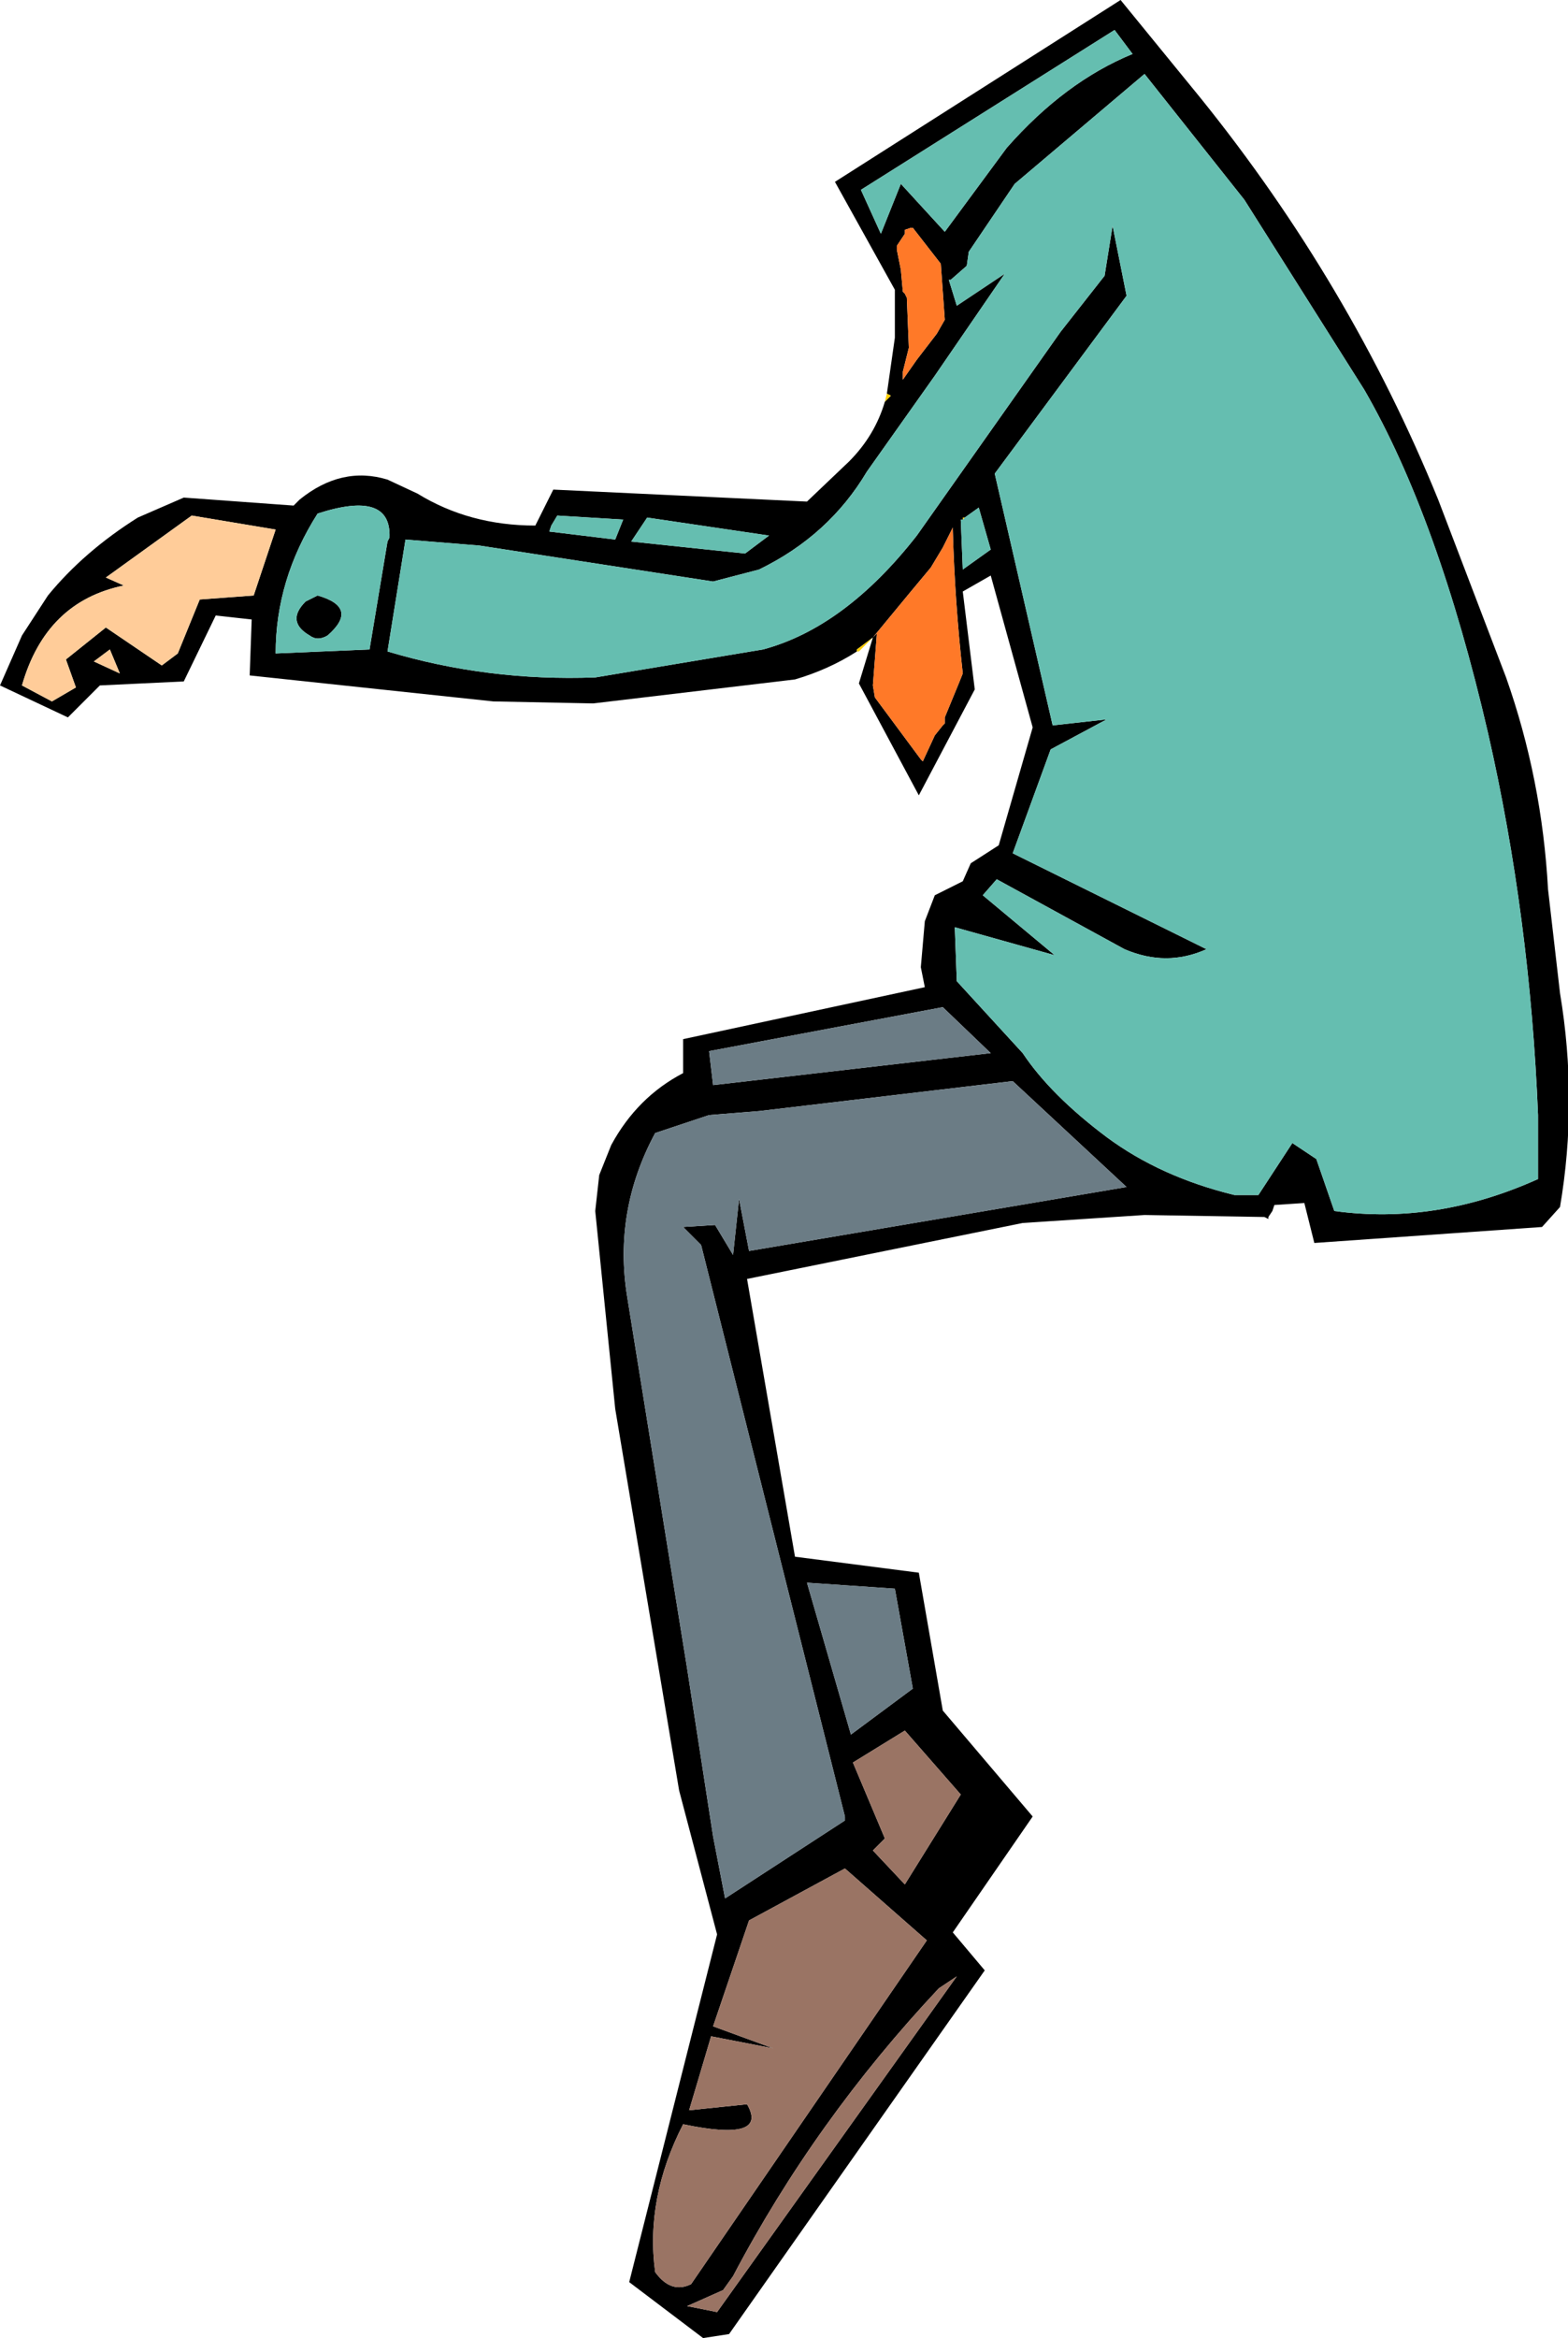
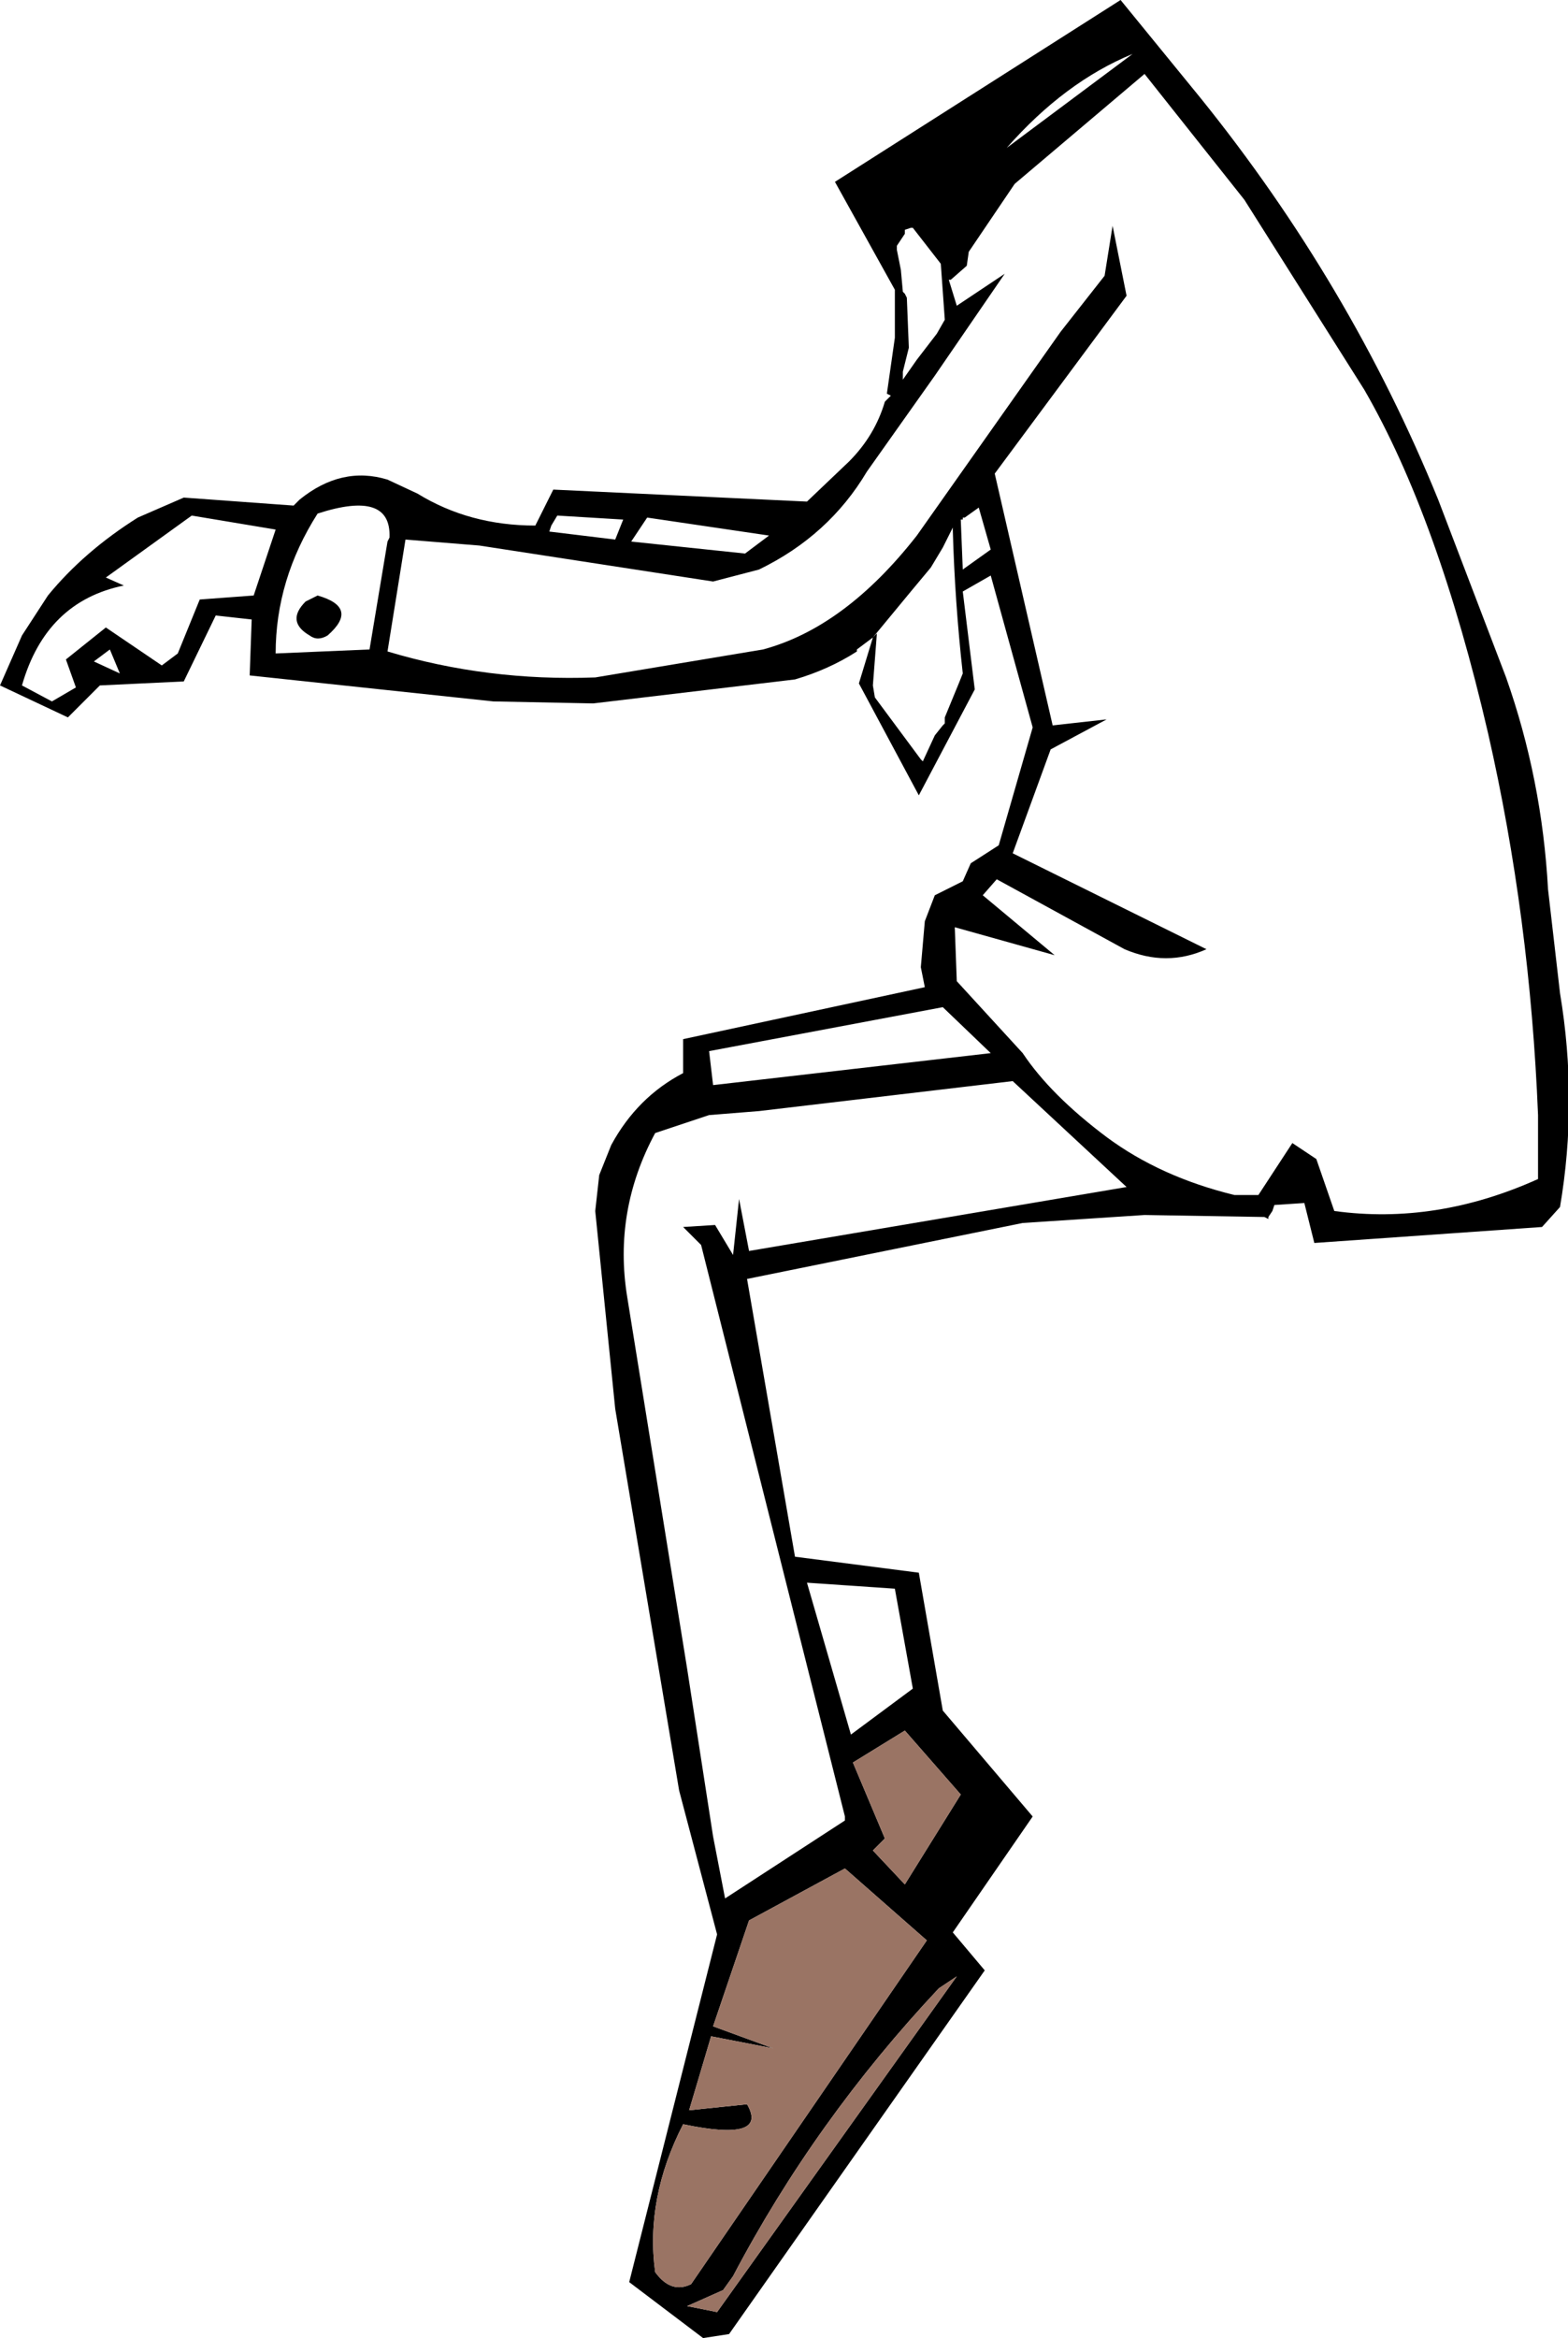
<svg xmlns="http://www.w3.org/2000/svg" height="58.5px" width="39.25px">
  <g transform="matrix(1.0, 0.0, 0.0, 1.0, 19.65, 29.25)">
-     <path d="M2.55 -19.4 L2.75 -20.8 2.75 -22.0 1.25 -24.7 8.4 -29.25 10.4 -26.8 Q14.15 -22.15 16.35 -16.75 L18.05 -12.3 Q18.95 -9.75 19.1 -7.0 L19.4 -4.4 Q19.85 -1.7 19.4 0.95 L18.95 1.45 13.25 1.85 13.0 0.85 12.25 0.9 12.2 1.05 12.1 1.2 12.1 1.25 12.0 1.2 9.0 1.15 5.95 1.35 -0.95 2.75 0.25 9.7 3.35 10.1 3.95 13.55 6.2 16.2 4.2 19.1 5.0 20.05 -1.4 29.15 -2.05 29.25 -3.9 27.85 -1.7 19.15 -2.65 15.55 -4.25 6.0 -4.75 1.05 -4.65 0.15 -4.35 -0.6 Q-3.7 -1.8 -2.55 -2.4 L-2.55 -3.25 3.5 -4.55 3.4 -5.05 3.5 -6.2 3.75 -6.85 4.45 -7.2 4.65 -7.65 5.35 -8.1 6.2 -11.05 5.15 -14.85 4.45 -14.45 4.75 -12.0 3.35 -9.35 1.85 -12.15 2.2 -13.3 1.8 -13.0 1.8 -12.95 Q1.1 -12.5 0.25 -12.25 L-4.8 -11.65 -7.3 -11.7 -13.4 -12.35 -13.35 -13.75 -14.25 -13.85 -15.05 -12.2 -17.15 -12.1 -17.95 -11.3 -19.65 -12.1 -19.1 -13.35 -18.45 -14.35 Q-17.55 -15.45 -16.2 -16.3 L-15.05 -16.8 -12.3 -16.6 -12.15 -16.75 Q-11.1 -17.6 -9.95 -17.25 L-9.2 -16.9 Q-7.9 -16.1 -6.25 -16.1 L-5.8 -17.0 0.55 -16.7 1.6 -17.7 Q2.25 -18.35 2.5 -19.2 L2.65 -19.35 2.55 -19.4 M2.2 -13.3 L2.3 -13.4 2.2 -12.1 2.25 -11.8 3.4 -10.25 3.45 -10.2 3.75 -10.85 3.95 -11.1 4.0 -11.15 4.0 -11.3 4.35 -12.15 4.45 -12.4 Q4.25 -14.2 4.2 -16.0 L4.2 -16.05 3.95 -15.55 3.65 -15.05 3.15 -14.45 2.2 -13.3 M14.5 -19.5 L11.5 -24.25 9.0 -27.4 5.75 -24.65 4.6 -22.95 4.55 -22.6 4.15 -22.25 4.1 -22.25 4.3 -21.6 5.5 -22.4 3.75 -19.85 2.05 -17.45 Q1.1 -15.85 -0.65 -15.0 L-1.8 -14.7 -7.65 -15.6 -9.5 -15.75 -9.95 -12.95 Q-7.45 -12.2 -4.75 -12.3 L-0.55 -13.0 Q1.5 -13.55 3.3 -15.85 L6.9 -20.95 8.0 -22.35 8.2 -23.6 8.55 -21.85 5.25 -17.4 6.7 -11.1 8.05 -11.25 6.65 -10.5 5.7 -7.9 10.55 -5.5 Q9.55 -5.05 8.5 -5.5 L5.3 -7.25 4.95 -6.85 6.75 -5.35 4.25 -6.05 4.3 -4.7 5.95 -2.9 Q6.65 -1.85 8.05 -0.8 9.4 0.2 11.25 0.65 L11.85 0.65 12.7 -0.65 13.3 -0.25 13.75 1.05 Q16.3 1.4 18.85 0.25 L18.85 -1.35 Q18.65 -6.3 17.6 -10.9 16.35 -16.3 14.5 -19.5 M5.55 -25.55 Q7.0 -27.2 8.7 -27.9 L8.25 -28.5 1.9 -24.5 2.4 -23.4 2.9 -24.65 4.0 -23.45 5.55 -25.55 M3.2 -23.55 L3.15 -23.55 3.0 -23.5 3.0 -23.4 2.8 -23.1 2.8 -23.0 2.9 -22.5 2.95 -21.95 3.0 -21.9 3.05 -21.8 3.1 -20.55 2.95 -19.95 2.95 -19.85 2.95 -19.75 3.3 -20.25 3.8 -20.9 4.0 -21.25 3.9 -22.65 3.2 -23.55 M4.5 -16.3 L4.45 -16.3 4.45 -16.25 4.4 -16.25 4.45 -15.0 5.15 -15.5 4.85 -16.55 4.5 -16.3 M1.5 16.3 L1.5 16.2 -2.1 1.9 -2.55 1.45 -1.75 1.4 -1.3 2.15 -1.15 0.75 -0.9 2.05 8.55 0.45 5.7 -2.2 -0.65 -1.45 -1.9 -1.35 -3.25 -0.9 Q-4.3 1.05 -3.95 3.2 L-2.45 12.5 -1.8 16.7 -1.5 18.25 1.5 16.3 M2.75 10.5 L0.55 10.35 1.65 14.15 3.2 13.0 2.75 10.5 M5.15 -2.9 L3.95 -4.05 -1.9 -2.95 -1.8 -2.1 5.15 -2.9 M3.55 19.3 L1.5 17.5 -0.9 18.8 -1.8 21.45 -0.3 22.0 -1.85 21.7 -2.4 23.55 -0.95 23.4 Q-0.4 24.35 -2.55 23.9 -3.5 25.75 -3.25 27.6 -2.85 28.15 -2.35 27.9 L3.55 19.3 M4.3 20.2 L3.85 20.5 Q0.75 23.8 -1.3 27.7 L-1.55 28.05 -2.45 28.45 -1.7 28.6 4.3 20.2 M2.5 16.75 L2.2 17.05 3.0 17.9 4.4 15.65 3.0 14.05 1.7 14.85 2.5 16.75 M-3.45 -16.3 L-3.85 -15.7 -1.0 -15.4 -0.4 -15.85 -3.45 -16.3 M-9.95 -15.7 L-9.9 -15.8 Q-9.85 -17.0 -11.7 -16.4 -12.75 -14.75 -12.75 -12.9 L-10.4 -13.0 -9.95 -15.7 M-5.85 -16.1 L-5.9 -15.95 -4.25 -15.75 -4.05 -16.25 -5.7 -16.35 -5.85 -16.1 M-17.3 -12.7 L-16.65 -12.4 -16.9 -13.0 -17.3 -12.7 M-17.0 -14.8 L-16.55 -14.6 Q-18.5 -14.2 -19.1 -12.1 L-18.35 -11.7 -17.75 -12.05 -18.0 -12.75 -17.0 -13.55 -15.6 -12.6 -15.2 -12.9 -14.65 -14.25 -13.3 -14.35 -12.75 -16.0 -14.85 -16.35 -17.0 -14.8 M-11.9 -13.35 Q-12.5 -13.7 -12.0 -14.2 L-11.7 -14.35 Q-10.65 -14.05 -11.45 -13.35 -11.7 -13.2 -11.9 -13.35" fill="#000000" fill-rule="evenodd" stroke="none" />
-     <path d="M5.55 -25.55 L4.0 -23.45 2.9 -24.65 2.4 -23.4 1.9 -24.5 8.25 -28.5 8.7 -27.9 Q7.0 -27.2 5.55 -25.55 M14.5 -19.5 Q16.35 -16.3 17.6 -10.9 18.65 -6.3 18.85 -1.35 L18.85 0.25 Q16.3 1.4 13.75 1.05 L13.3 -0.25 12.7 -0.65 11.85 0.65 11.25 0.65 Q9.4 0.2 8.05 -0.8 6.65 -1.85 5.95 -2.9 L4.3 -4.7 4.25 -6.05 6.75 -5.35 4.95 -6.85 5.3 -7.25 8.5 -5.5 Q9.55 -5.05 10.55 -5.5 L5.7 -7.9 6.65 -10.5 8.05 -11.25 6.7 -11.1 5.25 -17.4 8.55 -21.85 8.2 -23.6 8.0 -22.35 6.9 -20.95 3.3 -15.85 Q1.5 -13.55 -0.55 -13.0 L-4.75 -12.3 Q-7.45 -12.2 -9.95 -12.95 L-9.5 -15.75 -7.65 -15.6 -1.8 -14.7 -0.65 -15.0 Q1.1 -15.85 2.05 -17.45 L3.75 -19.85 5.5 -22.4 4.3 -21.6 4.1 -22.25 4.15 -22.25 4.55 -22.6 4.6 -22.95 5.75 -24.65 9.0 -27.4 11.5 -24.25 14.5 -19.5 M4.45 -16.25 L4.5 -16.3 4.85 -16.55 5.15 -15.5 4.45 -15.0 4.4 -16.25 4.45 -16.25 M-5.85 -16.1 L-5.7 -16.35 -4.05 -16.25 -4.25 -15.75 -5.9 -15.95 -5.85 -16.1 M-9.95 -15.7 L-10.4 -13.0 -12.75 -12.9 Q-12.75 -14.75 -11.7 -16.4 -9.85 -17.0 -9.9 -15.8 L-9.95 -15.7 M-3.45 -16.3 L-0.4 -15.85 -1.0 -15.4 -3.85 -15.7 -3.45 -16.3 M-11.9 -13.35 Q-11.7 -13.2 -11.45 -13.35 -10.65 -14.05 -11.7 -14.35 L-12.0 -14.2 Q-12.5 -13.7 -11.9 -13.35" fill="#65beb0" fill-rule="evenodd" stroke="none" />
-     <path d="M5.15 -2.9 L-1.8 -2.1 -1.9 -2.95 3.95 -4.05 5.15 -2.9 M2.75 10.5 L3.2 13.0 1.65 14.15 0.55 10.35 2.75 10.5 M1.5 16.3 L-1.5 18.25 -1.8 16.7 -2.45 12.5 -3.95 3.2 Q-4.3 1.05 -3.25 -0.9 L-1.9 -1.35 -0.65 -1.45 5.7 -2.2 8.55 0.45 -0.9 2.05 -1.15 0.75 -1.3 2.15 -1.75 1.4 -2.55 1.45 -2.1 1.9 1.5 16.2 1.5 16.3" fill="#6b7c85" fill-rule="evenodd" stroke="none" />
+     <path d="M2.55 -19.4 L2.75 -20.8 2.75 -22.0 1.25 -24.7 8.4 -29.25 10.4 -26.8 Q14.15 -22.15 16.35 -16.75 L18.05 -12.3 Q18.95 -9.75 19.1 -7.0 L19.4 -4.4 Q19.85 -1.7 19.4 0.95 L18.95 1.45 13.25 1.85 13.0 0.85 12.25 0.9 12.2 1.05 12.1 1.2 12.1 1.25 12.0 1.2 9.0 1.15 5.95 1.35 -0.95 2.75 0.25 9.7 3.35 10.1 3.95 13.55 6.2 16.2 4.2 19.1 5.0 20.05 -1.4 29.15 -2.05 29.25 -3.9 27.85 -1.7 19.15 -2.65 15.55 -4.25 6.0 -4.75 1.05 -4.65 0.15 -4.35 -0.6 Q-3.7 -1.8 -2.55 -2.4 L-2.55 -3.25 3.5 -4.55 3.4 -5.05 3.5 -6.2 3.75 -6.85 4.45 -7.2 4.65 -7.65 5.35 -8.1 6.2 -11.05 5.15 -14.85 4.45 -14.45 4.75 -12.0 3.35 -9.35 1.85 -12.15 2.2 -13.3 1.8 -13.0 1.8 -12.95 Q1.1 -12.5 0.25 -12.25 L-4.8 -11.65 -7.3 -11.7 -13.4 -12.35 -13.35 -13.75 -14.25 -13.85 -15.05 -12.2 -17.15 -12.1 -17.95 -11.3 -19.65 -12.1 -19.1 -13.35 -18.45 -14.35 Q-17.55 -15.45 -16.2 -16.3 L-15.05 -16.8 -12.3 -16.6 -12.15 -16.75 Q-11.1 -17.6 -9.95 -17.25 L-9.2 -16.9 Q-7.9 -16.1 -6.25 -16.1 L-5.8 -17.0 0.55 -16.7 1.6 -17.7 Q2.25 -18.35 2.5 -19.2 L2.65 -19.35 2.55 -19.4 M2.2 -13.3 L2.3 -13.4 2.2 -12.1 2.25 -11.8 3.4 -10.25 3.45 -10.2 3.75 -10.85 3.95 -11.1 4.0 -11.15 4.0 -11.3 4.35 -12.15 4.45 -12.4 Q4.25 -14.2 4.2 -16.0 L4.2 -16.05 3.95 -15.55 3.65 -15.05 3.15 -14.45 2.2 -13.3 M14.5 -19.5 L11.5 -24.25 9.0 -27.4 5.75 -24.65 4.6 -22.95 4.55 -22.6 4.15 -22.25 4.1 -22.25 4.3 -21.6 5.5 -22.4 3.75 -19.85 2.05 -17.45 Q1.1 -15.85 -0.65 -15.0 L-1.8 -14.7 -7.65 -15.6 -9.5 -15.75 -9.95 -12.95 Q-7.45 -12.2 -4.75 -12.3 L-0.55 -13.0 Q1.5 -13.55 3.3 -15.85 L6.9 -20.95 8.0 -22.35 8.2 -23.6 8.55 -21.85 5.25 -17.4 6.7 -11.1 8.05 -11.25 6.65 -10.5 5.7 -7.9 10.55 -5.5 Q9.55 -5.05 8.5 -5.5 L5.3 -7.25 4.95 -6.85 6.75 -5.35 4.25 -6.05 4.3 -4.7 5.95 -2.9 Q6.65 -1.85 8.05 -0.8 9.4 0.2 11.25 0.65 L11.85 0.65 12.7 -0.65 13.3 -0.25 13.75 1.05 Q16.3 1.4 18.85 0.25 L18.85 -1.35 Q18.65 -6.3 17.6 -10.9 16.35 -16.3 14.5 -19.5 M5.55 -25.55 Q7.0 -27.2 8.7 -27.9 M3.2 -23.55 L3.15 -23.55 3.0 -23.5 3.0 -23.4 2.8 -23.1 2.8 -23.0 2.9 -22.5 2.95 -21.95 3.0 -21.9 3.05 -21.8 3.1 -20.55 2.95 -19.95 2.95 -19.85 2.95 -19.75 3.3 -20.25 3.8 -20.9 4.0 -21.25 3.9 -22.65 3.2 -23.55 M4.5 -16.3 L4.45 -16.3 4.45 -16.25 4.4 -16.25 4.45 -15.0 5.15 -15.5 4.85 -16.55 4.5 -16.3 M1.5 16.3 L1.5 16.2 -2.1 1.9 -2.55 1.45 -1.75 1.4 -1.3 2.15 -1.15 0.75 -0.9 2.05 8.55 0.45 5.7 -2.2 -0.65 -1.45 -1.9 -1.35 -3.25 -0.9 Q-4.3 1.05 -3.95 3.2 L-2.45 12.5 -1.8 16.7 -1.5 18.25 1.5 16.3 M2.75 10.5 L0.55 10.35 1.65 14.15 3.2 13.0 2.75 10.5 M5.15 -2.9 L3.95 -4.05 -1.9 -2.95 -1.8 -2.1 5.15 -2.9 M3.55 19.3 L1.5 17.5 -0.9 18.8 -1.8 21.45 -0.3 22.0 -1.85 21.7 -2.4 23.55 -0.95 23.4 Q-0.4 24.35 -2.55 23.9 -3.5 25.75 -3.25 27.6 -2.85 28.15 -2.35 27.9 L3.55 19.3 M4.3 20.2 L3.85 20.5 Q0.75 23.8 -1.3 27.7 L-1.55 28.05 -2.45 28.45 -1.7 28.6 4.3 20.2 M2.5 16.75 L2.2 17.05 3.0 17.9 4.4 15.65 3.0 14.05 1.7 14.85 2.5 16.75 M-3.45 -16.3 L-3.85 -15.7 -1.0 -15.4 -0.4 -15.85 -3.45 -16.3 M-9.95 -15.7 L-9.9 -15.8 Q-9.85 -17.0 -11.7 -16.4 -12.75 -14.75 -12.75 -12.9 L-10.4 -13.0 -9.95 -15.7 M-5.85 -16.1 L-5.9 -15.95 -4.25 -15.75 -4.05 -16.25 -5.7 -16.35 -5.85 -16.1 M-17.3 -12.7 L-16.65 -12.4 -16.9 -13.0 -17.3 -12.7 M-17.0 -14.8 L-16.55 -14.6 Q-18.5 -14.2 -19.1 -12.1 L-18.35 -11.7 -17.75 -12.05 -18.0 -12.75 -17.0 -13.55 -15.6 -12.6 -15.2 -12.9 -14.65 -14.25 -13.3 -14.35 -12.75 -16.0 -14.85 -16.35 -17.0 -14.8 M-11.9 -13.35 Q-12.5 -13.7 -12.0 -14.2 L-11.7 -14.35 Q-10.65 -14.05 -11.45 -13.35 -11.7 -13.2 -11.9 -13.35" fill="#000000" fill-rule="evenodd" stroke="none" />
    <path d="M2.5 16.75 L1.7 14.85 3.0 14.05 4.4 15.65 3.0 17.9 2.2 17.05 2.5 16.75 M4.3 20.2 L-1.7 28.6 -2.45 28.45 -1.55 28.05 -1.3 27.7 Q0.75 23.8 3.85 20.5 L4.3 20.2 M3.55 19.3 L-2.35 27.9 Q-2.85 28.15 -3.25 27.6 -3.5 25.75 -2.55 23.9 -0.4 24.35 -0.95 23.4 L-2.4 23.55 -1.85 21.7 -0.3 22.0 -1.8 21.45 -0.9 18.8 1.5 17.5 3.55 19.3" fill="#9a7464" fill-rule="evenodd" stroke="none" />
-     <path d="M-17.0 -14.8 L-14.85 -16.35 -12.75 -16.0 -13.3 -14.35 -14.65 -14.25 -15.2 -12.9 -15.6 -12.6 -17.0 -13.55 -18.0 -12.75 -17.75 -12.05 -18.35 -11.7 -19.1 -12.1 Q-18.5 -14.2 -16.55 -14.6 L-17.0 -14.8 M-17.3 -12.7 L-16.9 -13.0 -16.65 -12.4 -17.3 -12.7" fill="#ffcc99" fill-rule="evenodd" stroke="none" />
-     <path d="M2.55 -19.4 L2.65 -19.35 2.5 -19.2 2.55 -19.4 M1.8 -12.95 L1.8 -13.0 2.2 -13.3 1.85 -12.95 1.8 -12.95 M4.45 -16.25 L4.45 -16.3 4.5 -16.3 4.45 -16.25" fill="#ffcc00" fill-rule="evenodd" stroke="none" />
-     <path d="M2.2 -13.3 L3.15 -14.45 3.65 -15.05 3.95 -15.55 4.2 -16.05 4.2 -16.0 Q4.25 -14.2 4.45 -12.4 L4.35 -12.15 4.0 -11.3 4.0 -11.15 3.95 -11.1 3.75 -10.85 3.45 -10.2 3.4 -10.25 2.25 -11.8 2.2 -12.1 2.3 -13.4 2.2 -13.3 M3.2 -23.55 L3.9 -22.65 4.0 -21.25 3.8 -20.9 3.3 -20.25 2.95 -19.75 2.95 -19.85 2.95 -19.95 3.1 -20.55 3.05 -21.8 3.0 -21.9 2.95 -21.95 2.9 -22.5 2.8 -23.0 2.8 -23.1 3.0 -23.4 3.0 -23.5 3.15 -23.55 3.2 -23.55" fill="#ff7928" fill-rule="evenodd" stroke="none" />
  </g>
</svg>